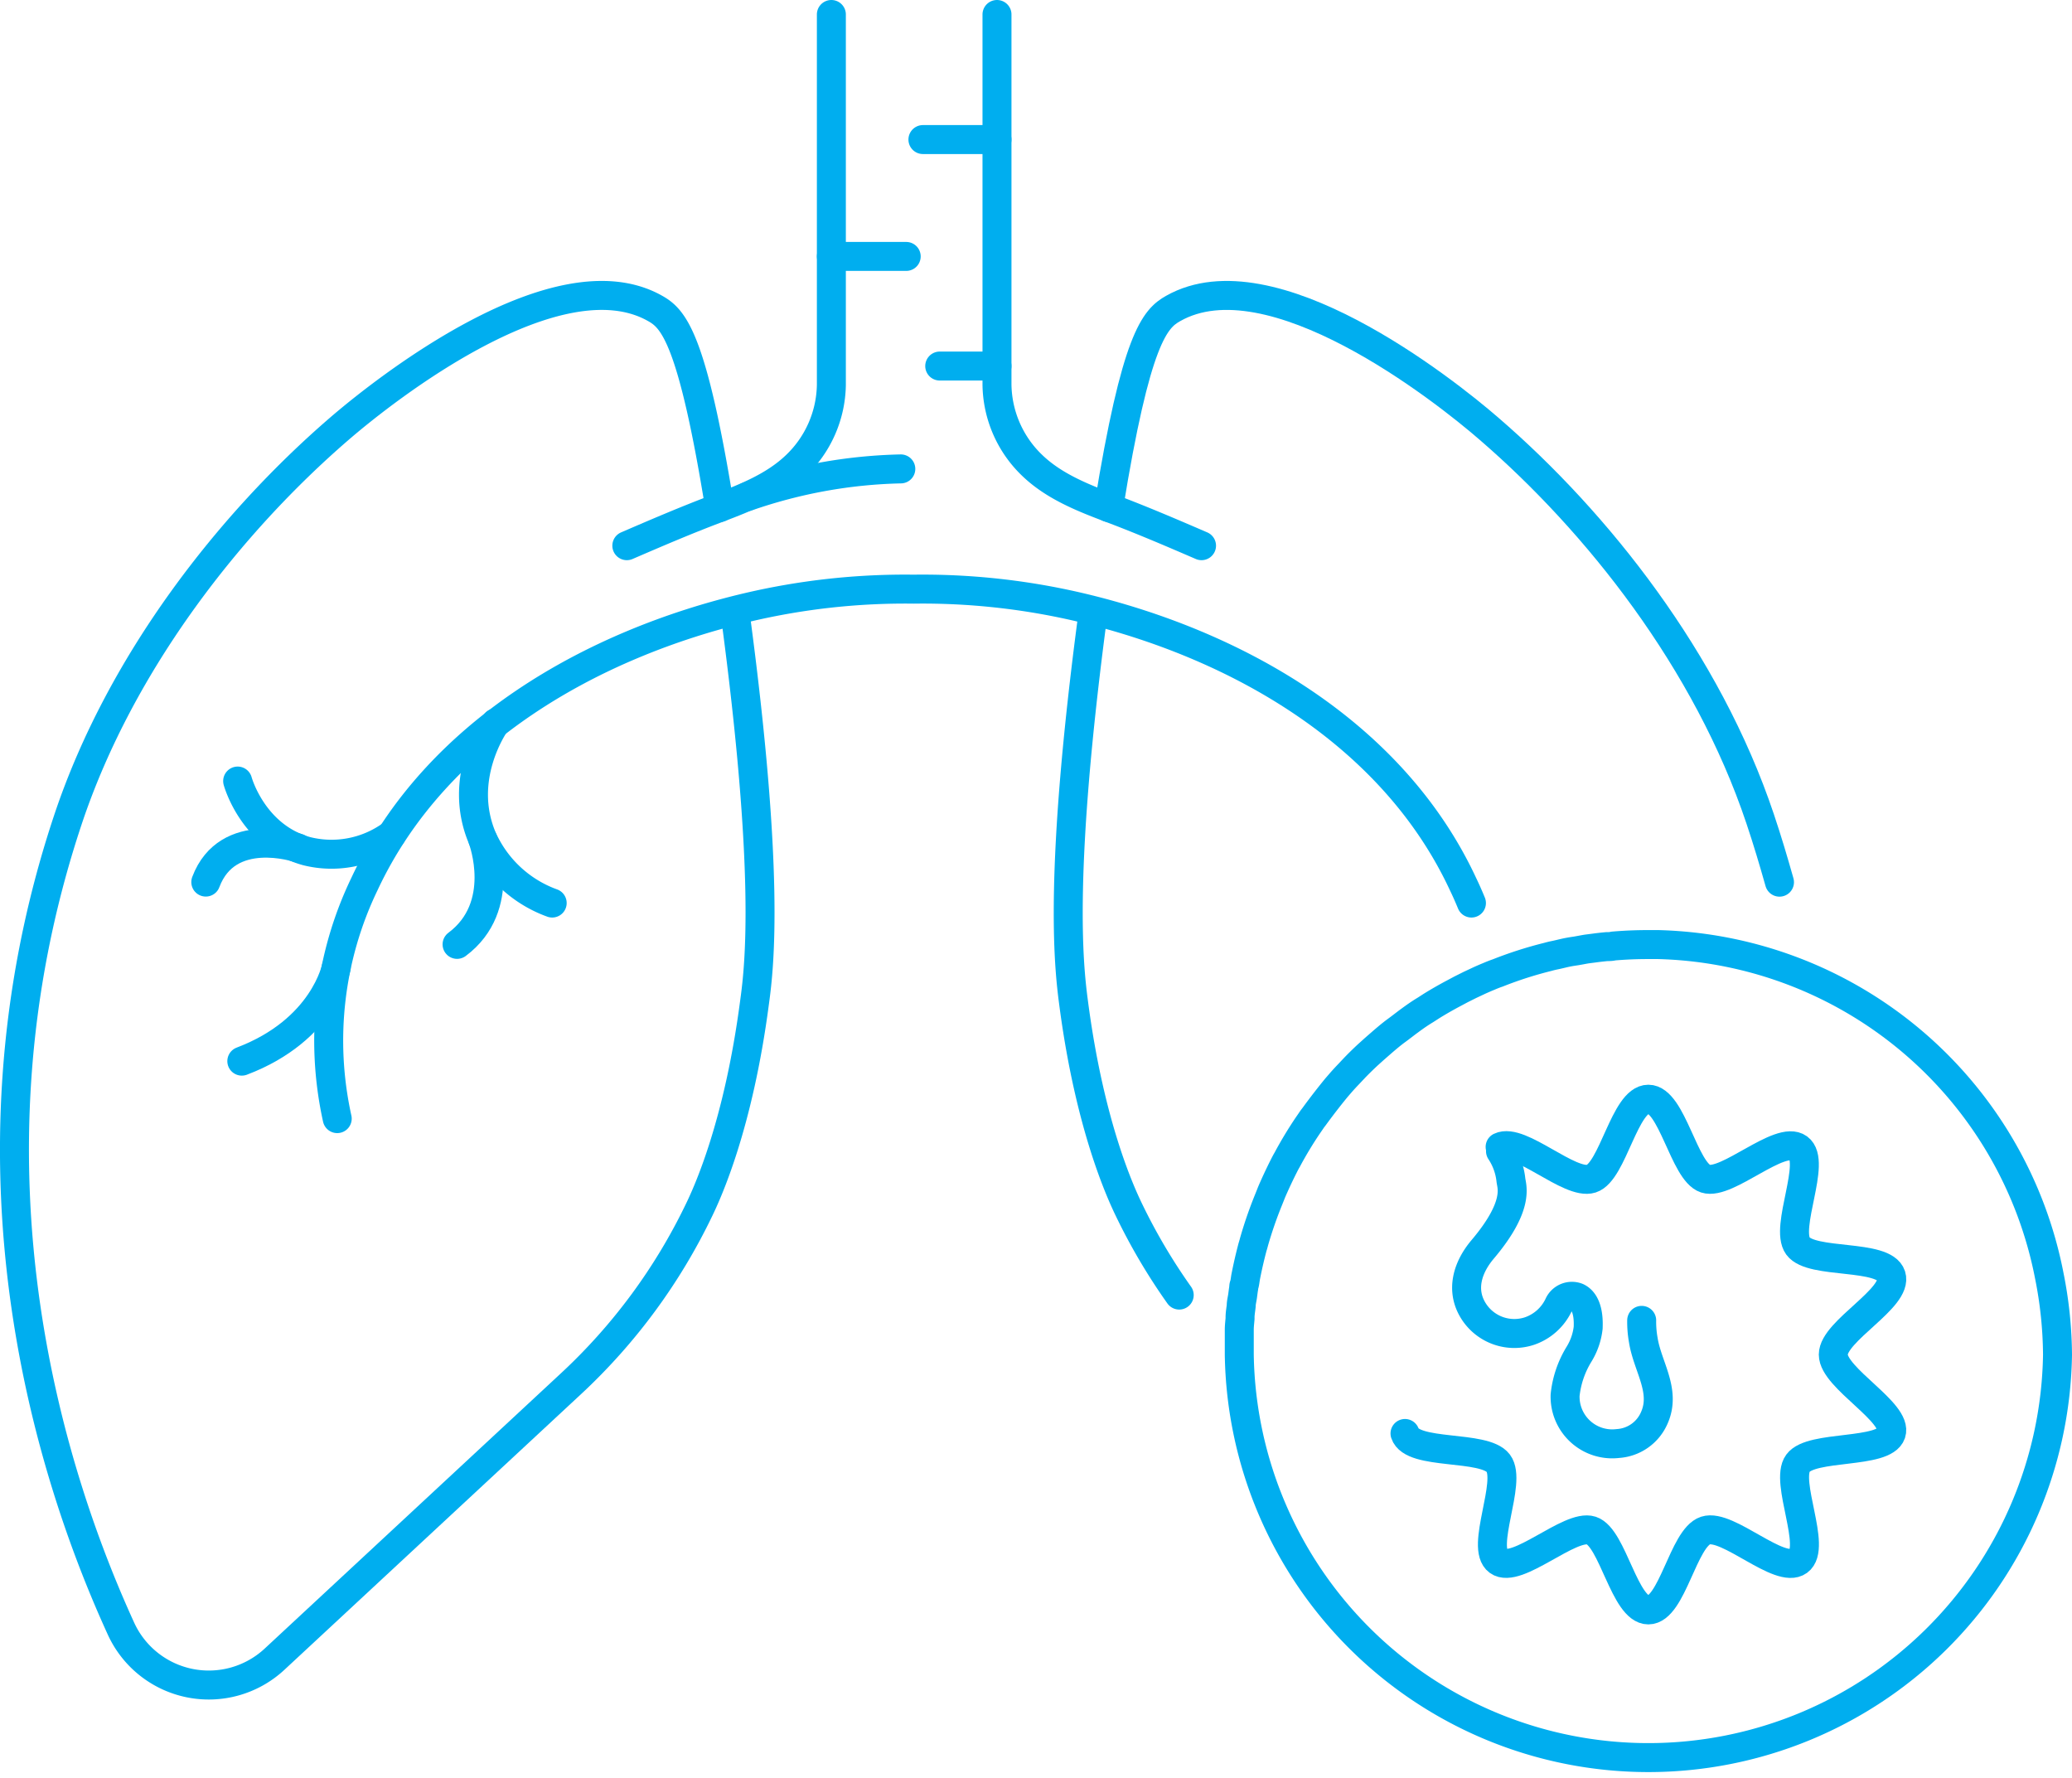
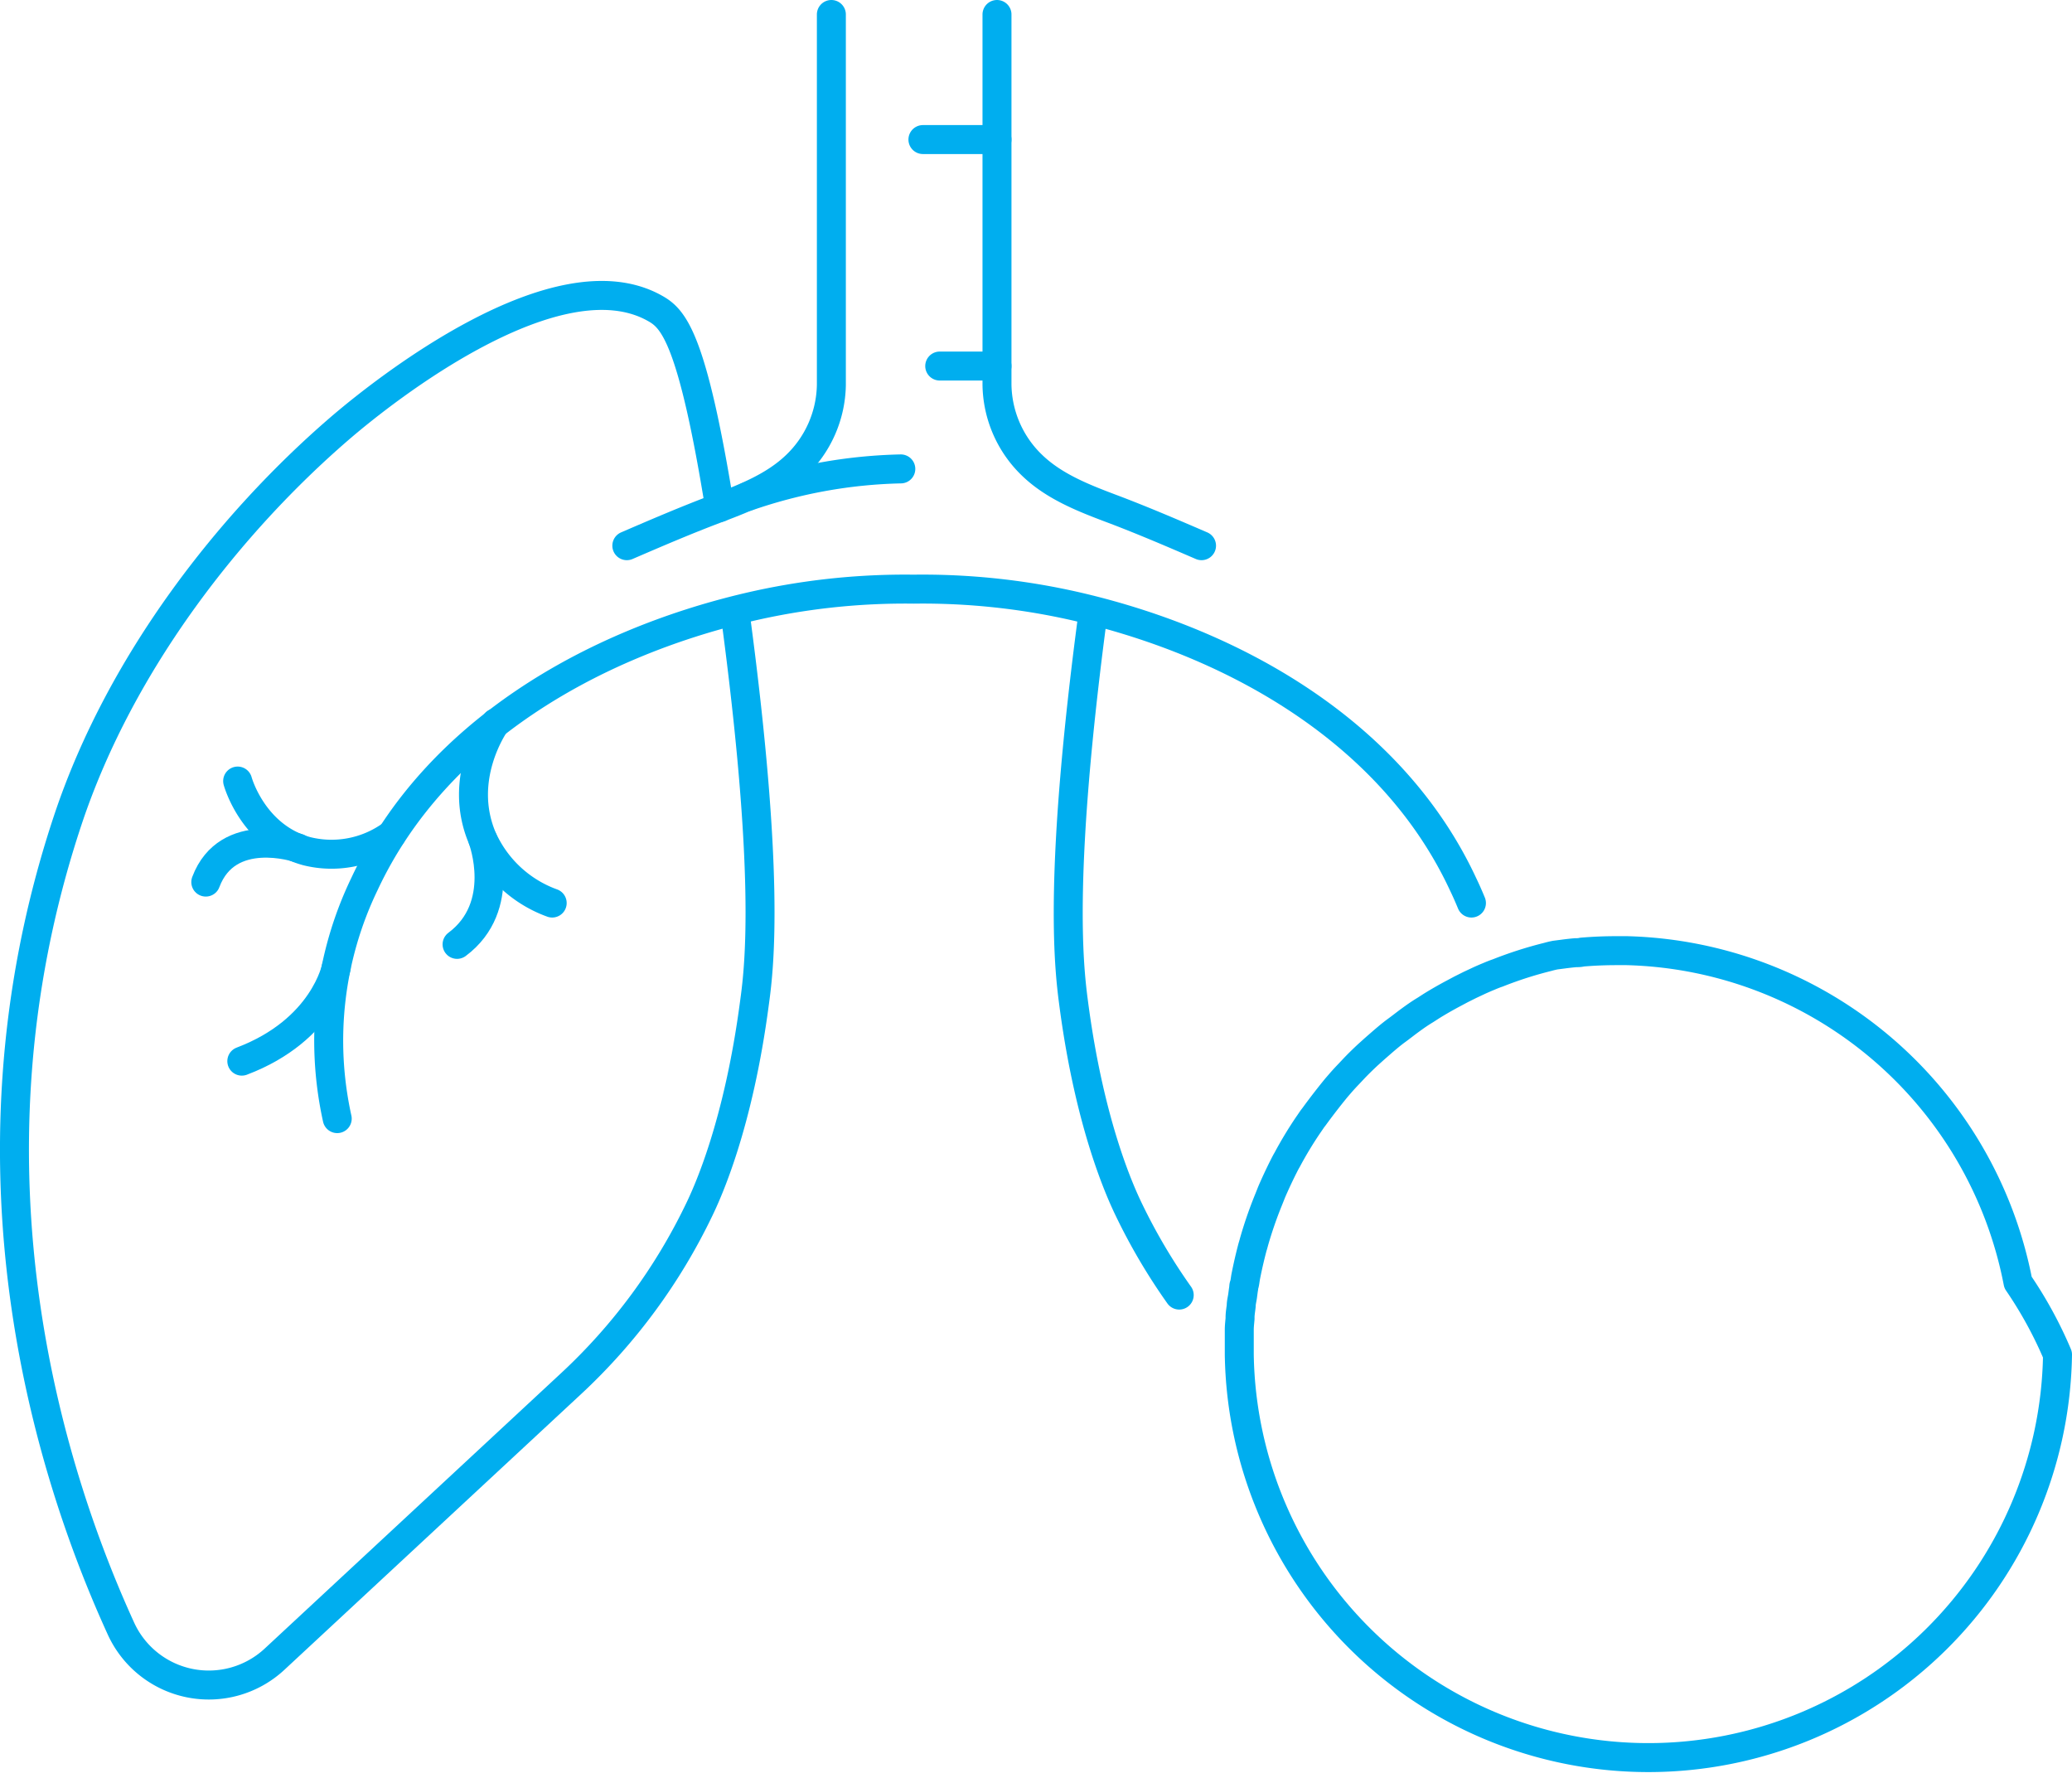
<svg xmlns="http://www.w3.org/2000/svg" viewBox="0 0 214.56 184.12">
  <defs>
    <style>.cls-1{fill:none;stroke:#00aeef;stroke-linecap:round;stroke-linejoin:round;stroke-width:3px;}</style>
  </defs>
  <g id="Слой_2" data-name="Слой 2">
    <g id="_x3C__лой_x3E_" data-name="_x3C_—лой_x3E_">
      <path class="cls-1" d="M86.09,1.5V39.84a11.79,11.79,0,0,1-3.66,8.36c-2.24,2.15-5.21,3.33-8.07,4.41-3.2,1.2-6.32,2.54-9.45,3.89" />
      <path class="cls-1" d="M103.24,1.5V39.84a11.79,11.79,0,0,0,3.66,8.36c2.24,2.15,5.21,3.33,8.07,4.41,3.2,1.2,6.32,2.54,9.45,3.89" />
      <path class="cls-1" d="M122.11,134.09a61,61,0,0,1-5.2-8.81c-.83-1.72-4.08-8.69-5.75-21.54-.51-3.88-1.54-13.44,2-40.07" />
-       <path class="cls-1" d="M114.8,52.55C117.64,35,119.59,33,121.48,31.94c10.11-5.73,28,8.36,32.72,12.46,11.16,9.63,22.58,24,28.07,40.39.74,2.2,1.39,4.39,2,6.55" />
      <path class="cls-1" d="M76.14,63.62c3.57,26.67,2.54,36.23,2,40.12-1.68,12.85-4.92,19.82-5.75,21.54a60,60,0,0,1-13.21,17.94L28.42,171.8a10,10,0,0,1-15.9-3.19C6,154.34-5.37,122,7.06,84.79,12.56,68.36,24,54,35.13,44.4c4.75-4.1,22.62-18.19,32.72-12.46C69.74,33,71.69,35,74.53,52.55" />
      <path class="cls-1" d="M51.32,74.85c-.26.38-3.9,5.73-1.44,11.77a12.61,12.61,0,0,0,7.3,6.88" />
      <path class="cls-1" d="M24.61,80.87c.07.26,1.69,5.79,7.19,7.27a10.6,10.6,0,0,0,8.75-1.71" />
      <path class="cls-1" d="M30.86,87.8s-7.3-2.46-9.55,3.53" />
      <path class="cls-1" d="M50,86.94s2.6,6.91-2.67,10.84" />
      <path class="cls-1" d="M34.82,100.16s-1.25,6.48-9.78,9.71" />
      <path class="cls-1" d="M152.37,93.5c-.28-.68-.58-1.36-.89-2-7.31-15.67-23.54-24.84-39.73-28.64A71.28,71.28,0,0,0,94.61,61a71.32,71.32,0,0,0-17.14,1.87c-16.18,3.8-32.41,13-39.72,28.64a37.37,37.37,0,0,0-2.83,24.31" />
      <path class="cls-1" d="M77.39,51.42a52.21,52.21,0,0,1,7.89-2.07,51.57,51.57,0,0,1,8-.8" />
      <line class="cls-1" x1="103.24" y1="37.9" x2="97.31" y2="37.9" />
-       <line class="cls-1" x1="86.09" y1="26.55" x2="93.84" y2="26.55" />
      <line class="cls-1" x1="103.24" y1="14.45" x2="95.57" y2="14.45" />
-       <path class="cls-1" d="M213.06,140.26a42.37,42.37,0,0,1-84.73,0c0-.36,0-.73,0-1.1,0-.22,0-.44,0-.68s0-.5,0-.74v-.07c0-.38.05-.76.08-1.14,0,0,0-.09,0-.13,0-.4.08-.8.12-1.2h0c0-.33.09-.65.14-1s.07-.57.12-.85c0-.1,0-.2.05-.31s.1-.51.14-.77c.21-1.08.45-2.13.73-3.18.07-.21.12-.42.18-.63.37-1.28.8-2.54,1.28-3.76.13-.33.26-.64.4-1s.24-.58.37-.87q.48-1.07,1-2.1c.11-.22.23-.45.36-.67a40,40,0,0,1,2.15-3.56l.33-.48c.09-.14.2-.28.3-.41.73-1,1.5-2,2.32-3l.52-.6c.24-.27.49-.54.74-.8l.64-.68q.66-.68,1.35-1.32l.7-.63.71-.62c.51-.44,1-.86,1.56-1.27s.93-.71,1.41-1.06,1-.72,1.57-1.06l.62-.4c.71-.44,1.44-.86,2.17-1.25l.9-.48.92-.46.79-.37c.36-.17.73-.33,1.09-.48s.64-.27,1-.39a40.52,40.52,0,0,1,5.21-1.67c.24-.07.5-.13.75-.18s.69-.16,1-.23.65-.13,1-.18.83-.15,1.25-.22l.78-.1c.44-.06.88-.11,1.33-.15.21,0,.44,0,.66-.06q1.76-.15,3.54-.15l1.09,0a42.37,42.37,0,0,1,40.52,34.35h0A42.86,42.86,0,0,1,213.06,140.26Z" />
-       <path class="cls-1" d="M155.34,118.75c2.06-1,7.21,4,9.44,3.29s3.46-8.23,5.91-8.23,3.7,7.51,5.92,8.23,7.71-4.57,9.63-3.17-1.47,8.2-.06,10.14,8.91.77,9.66,3.07-6,5.72-6,8.17,6.73,6,6,8.17-8.26,1.16-9.66,3.08,2,8.73.06,10.14-7.33-3.92-9.63-3.17-3.46,8.22-5.92,8.22-3.69-7.5-5.91-8.22-7.71,4.56-9.63,3.17,1.46-8.21,0-10.14-8.91-.77-9.66-3.08" />
-       <path class="cls-1" d="M170,136.71a10.66,10.66,0,0,0,.17,2.06c.43,2.72,2.37,5.22,1.15,8a4.41,4.41,0,0,1-3.78,2.69,4.88,4.88,0,0,1-5.47-5,10.09,10.09,0,0,1,1.45-4.26,6.64,6.64,0,0,0,.94-2.74c0-.27.17-2.53-1.14-3.14a1.5,1.5,0,0,0-1.92.8,5.21,5.21,0,0,1-3,2.69,5,5,0,0,1-5.77-2c-1.44-2.21-.66-4.61.91-6.46,3.83-4.53,3-6.47,2.92-7.16a6.7,6.7,0,0,0-1.08-3" />
+       <path class="cls-1" d="M213.06,140.26a42.37,42.37,0,0,1-84.73,0c0-.36,0-.73,0-1.1,0-.22,0-.44,0-.68s0-.5,0-.74v-.07c0-.38.05-.76.08-1.14,0,0,0-.09,0-.13,0-.4.08-.8.12-1.2h0c0-.33.09-.65.14-1s.07-.57.12-.85c0-.1,0-.2.05-.31s.1-.51.14-.77c.21-1.08.45-2.13.73-3.18.07-.21.12-.42.18-.63.37-1.28.8-2.54,1.28-3.76.13-.33.26-.64.4-1s.24-.58.37-.87q.48-1.07,1-2.1c.11-.22.23-.45.36-.67a40,40,0,0,1,2.15-3.56l.33-.48c.09-.14.2-.28.3-.41.73-1,1.5-2,2.32-3l.52-.6c.24-.27.49-.54.74-.8l.64-.68q.66-.68,1.35-1.32l.7-.63.71-.62c.51-.44,1-.86,1.56-1.27s.93-.71,1.41-1.06,1-.72,1.57-1.06l.62-.4c.71-.44,1.44-.86,2.17-1.25l.9-.48.92-.46.79-.37c.36-.17.73-.33,1.09-.48s.64-.27,1-.39a40.52,40.52,0,0,1,5.21-1.67c.24-.07.5-.13.75-.18l.78-.1c.44-.06.88-.11,1.33-.15.21,0,.44,0,.66-.06q1.76-.15,3.54-.15l1.09,0a42.37,42.37,0,0,1,40.52,34.35h0A42.86,42.86,0,0,1,213.06,140.26Z" />
    </g>
  </g>
</svg>